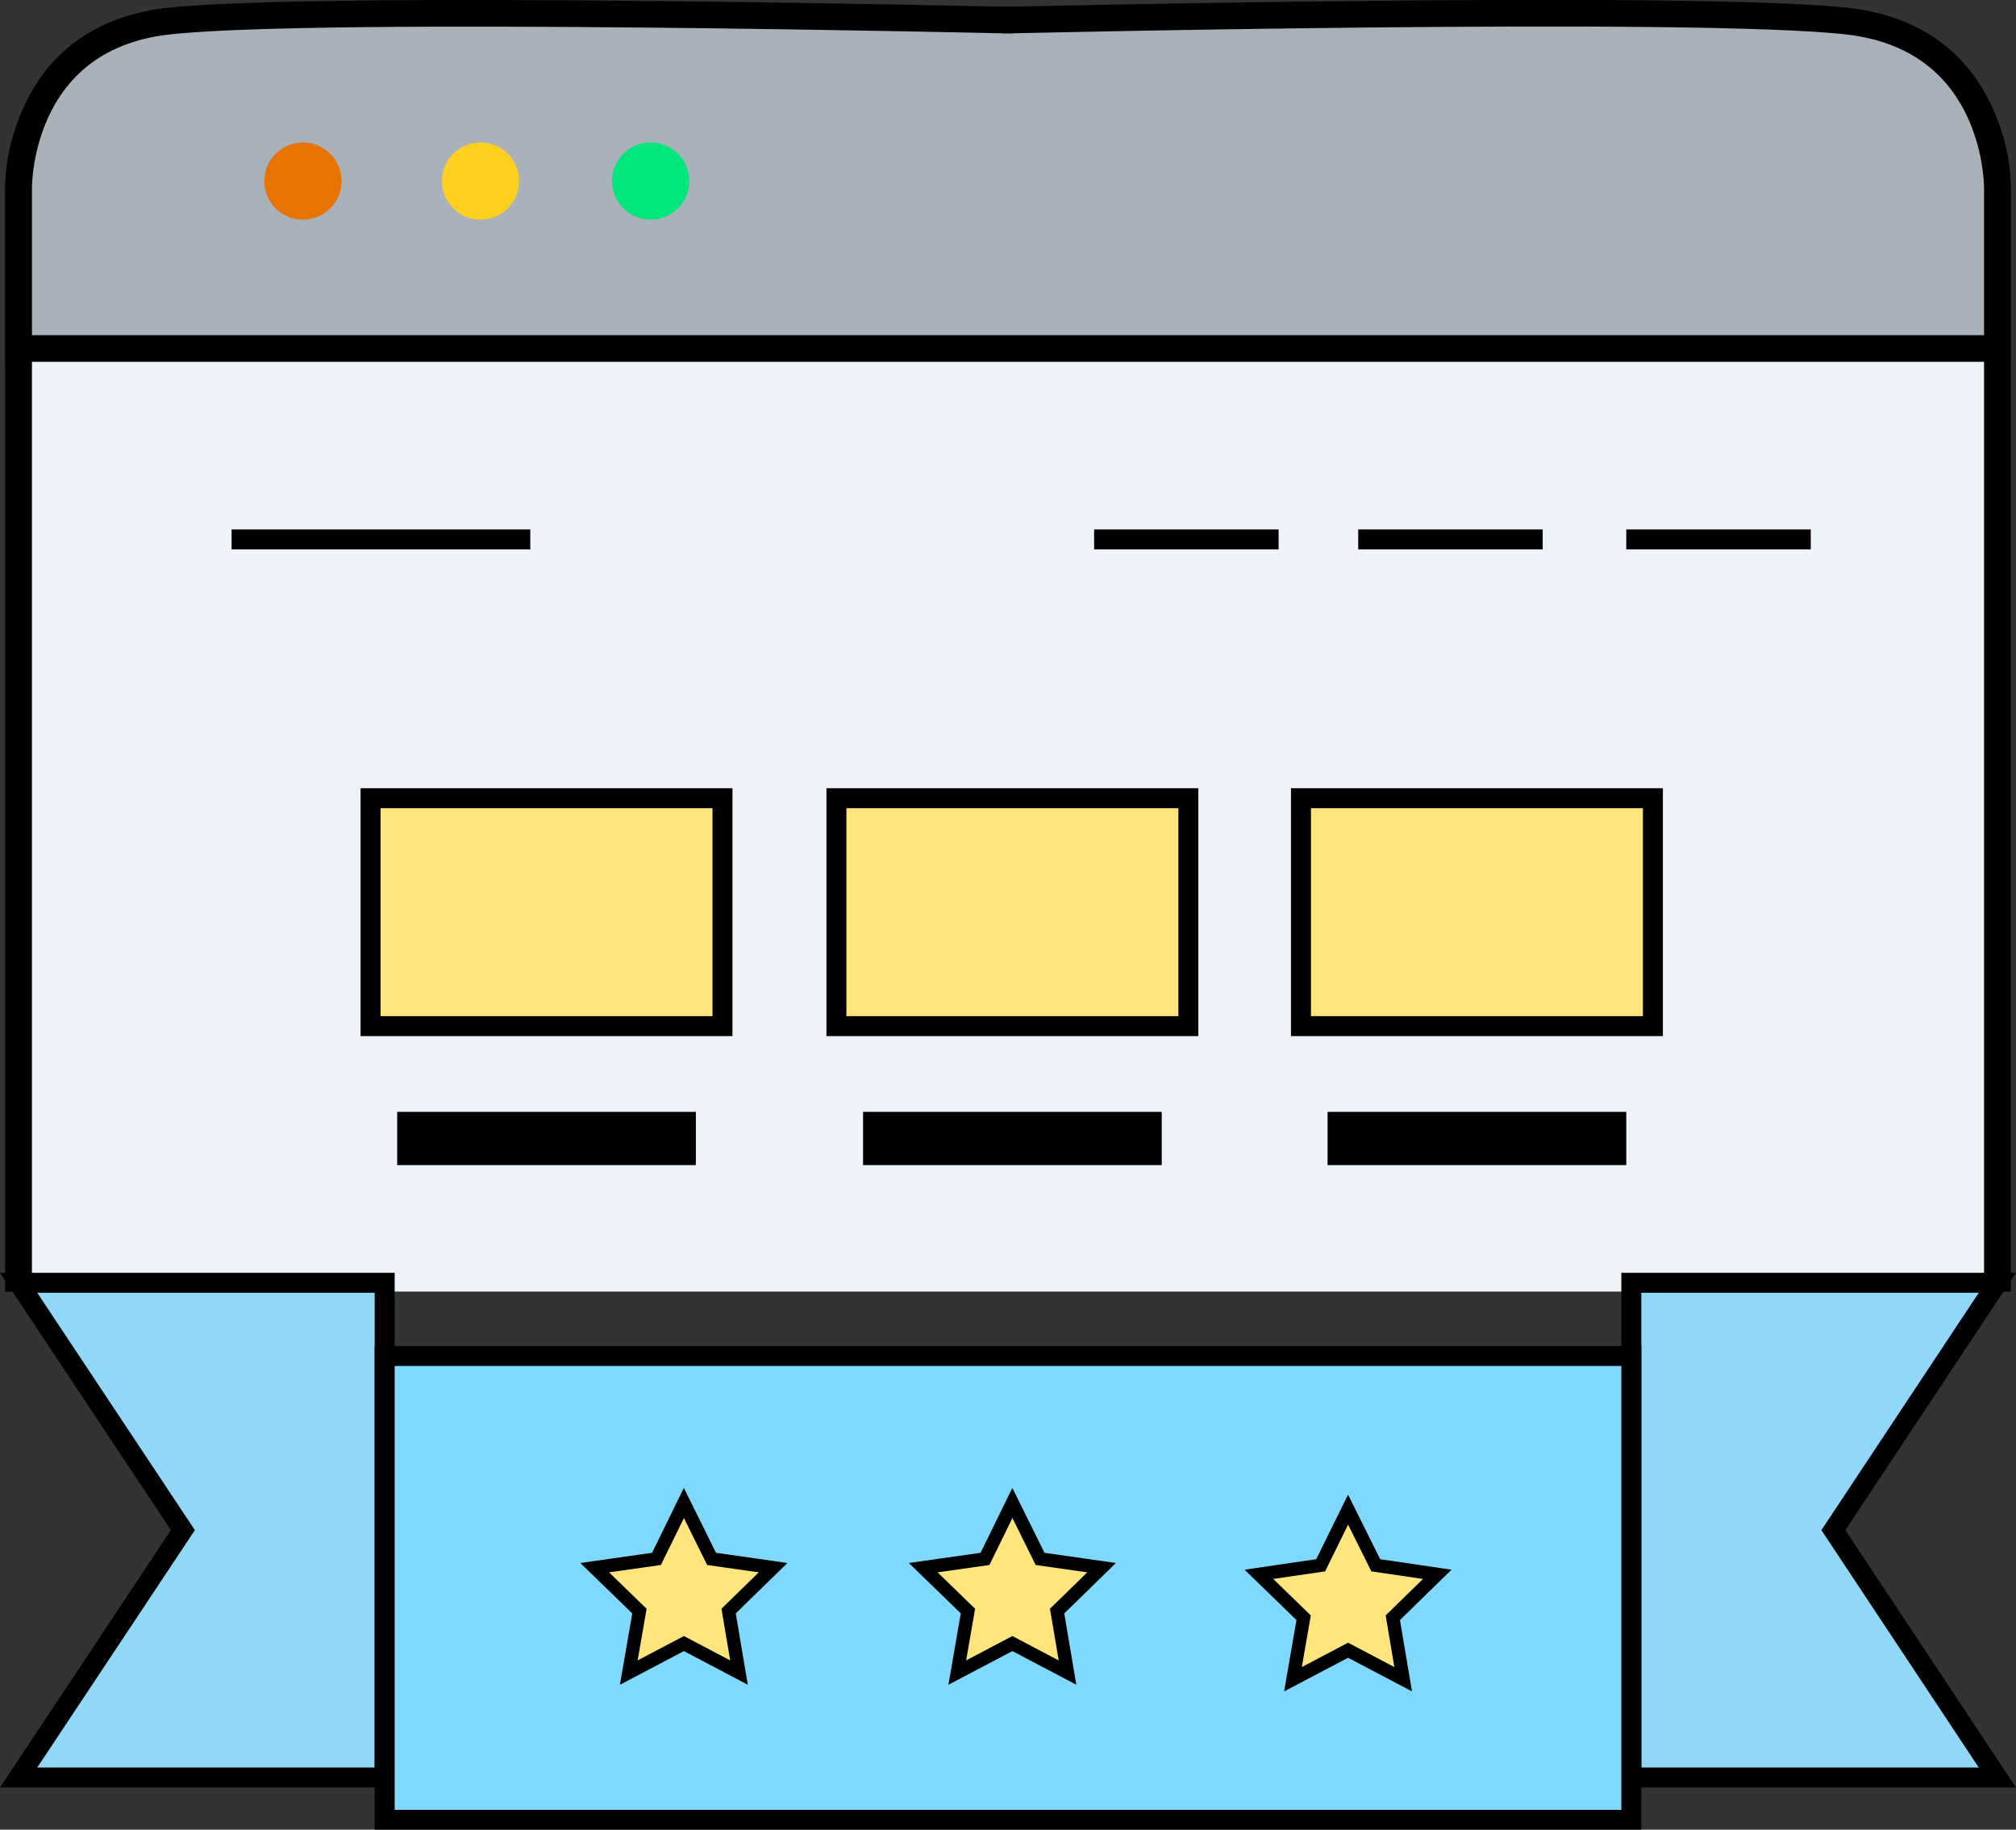
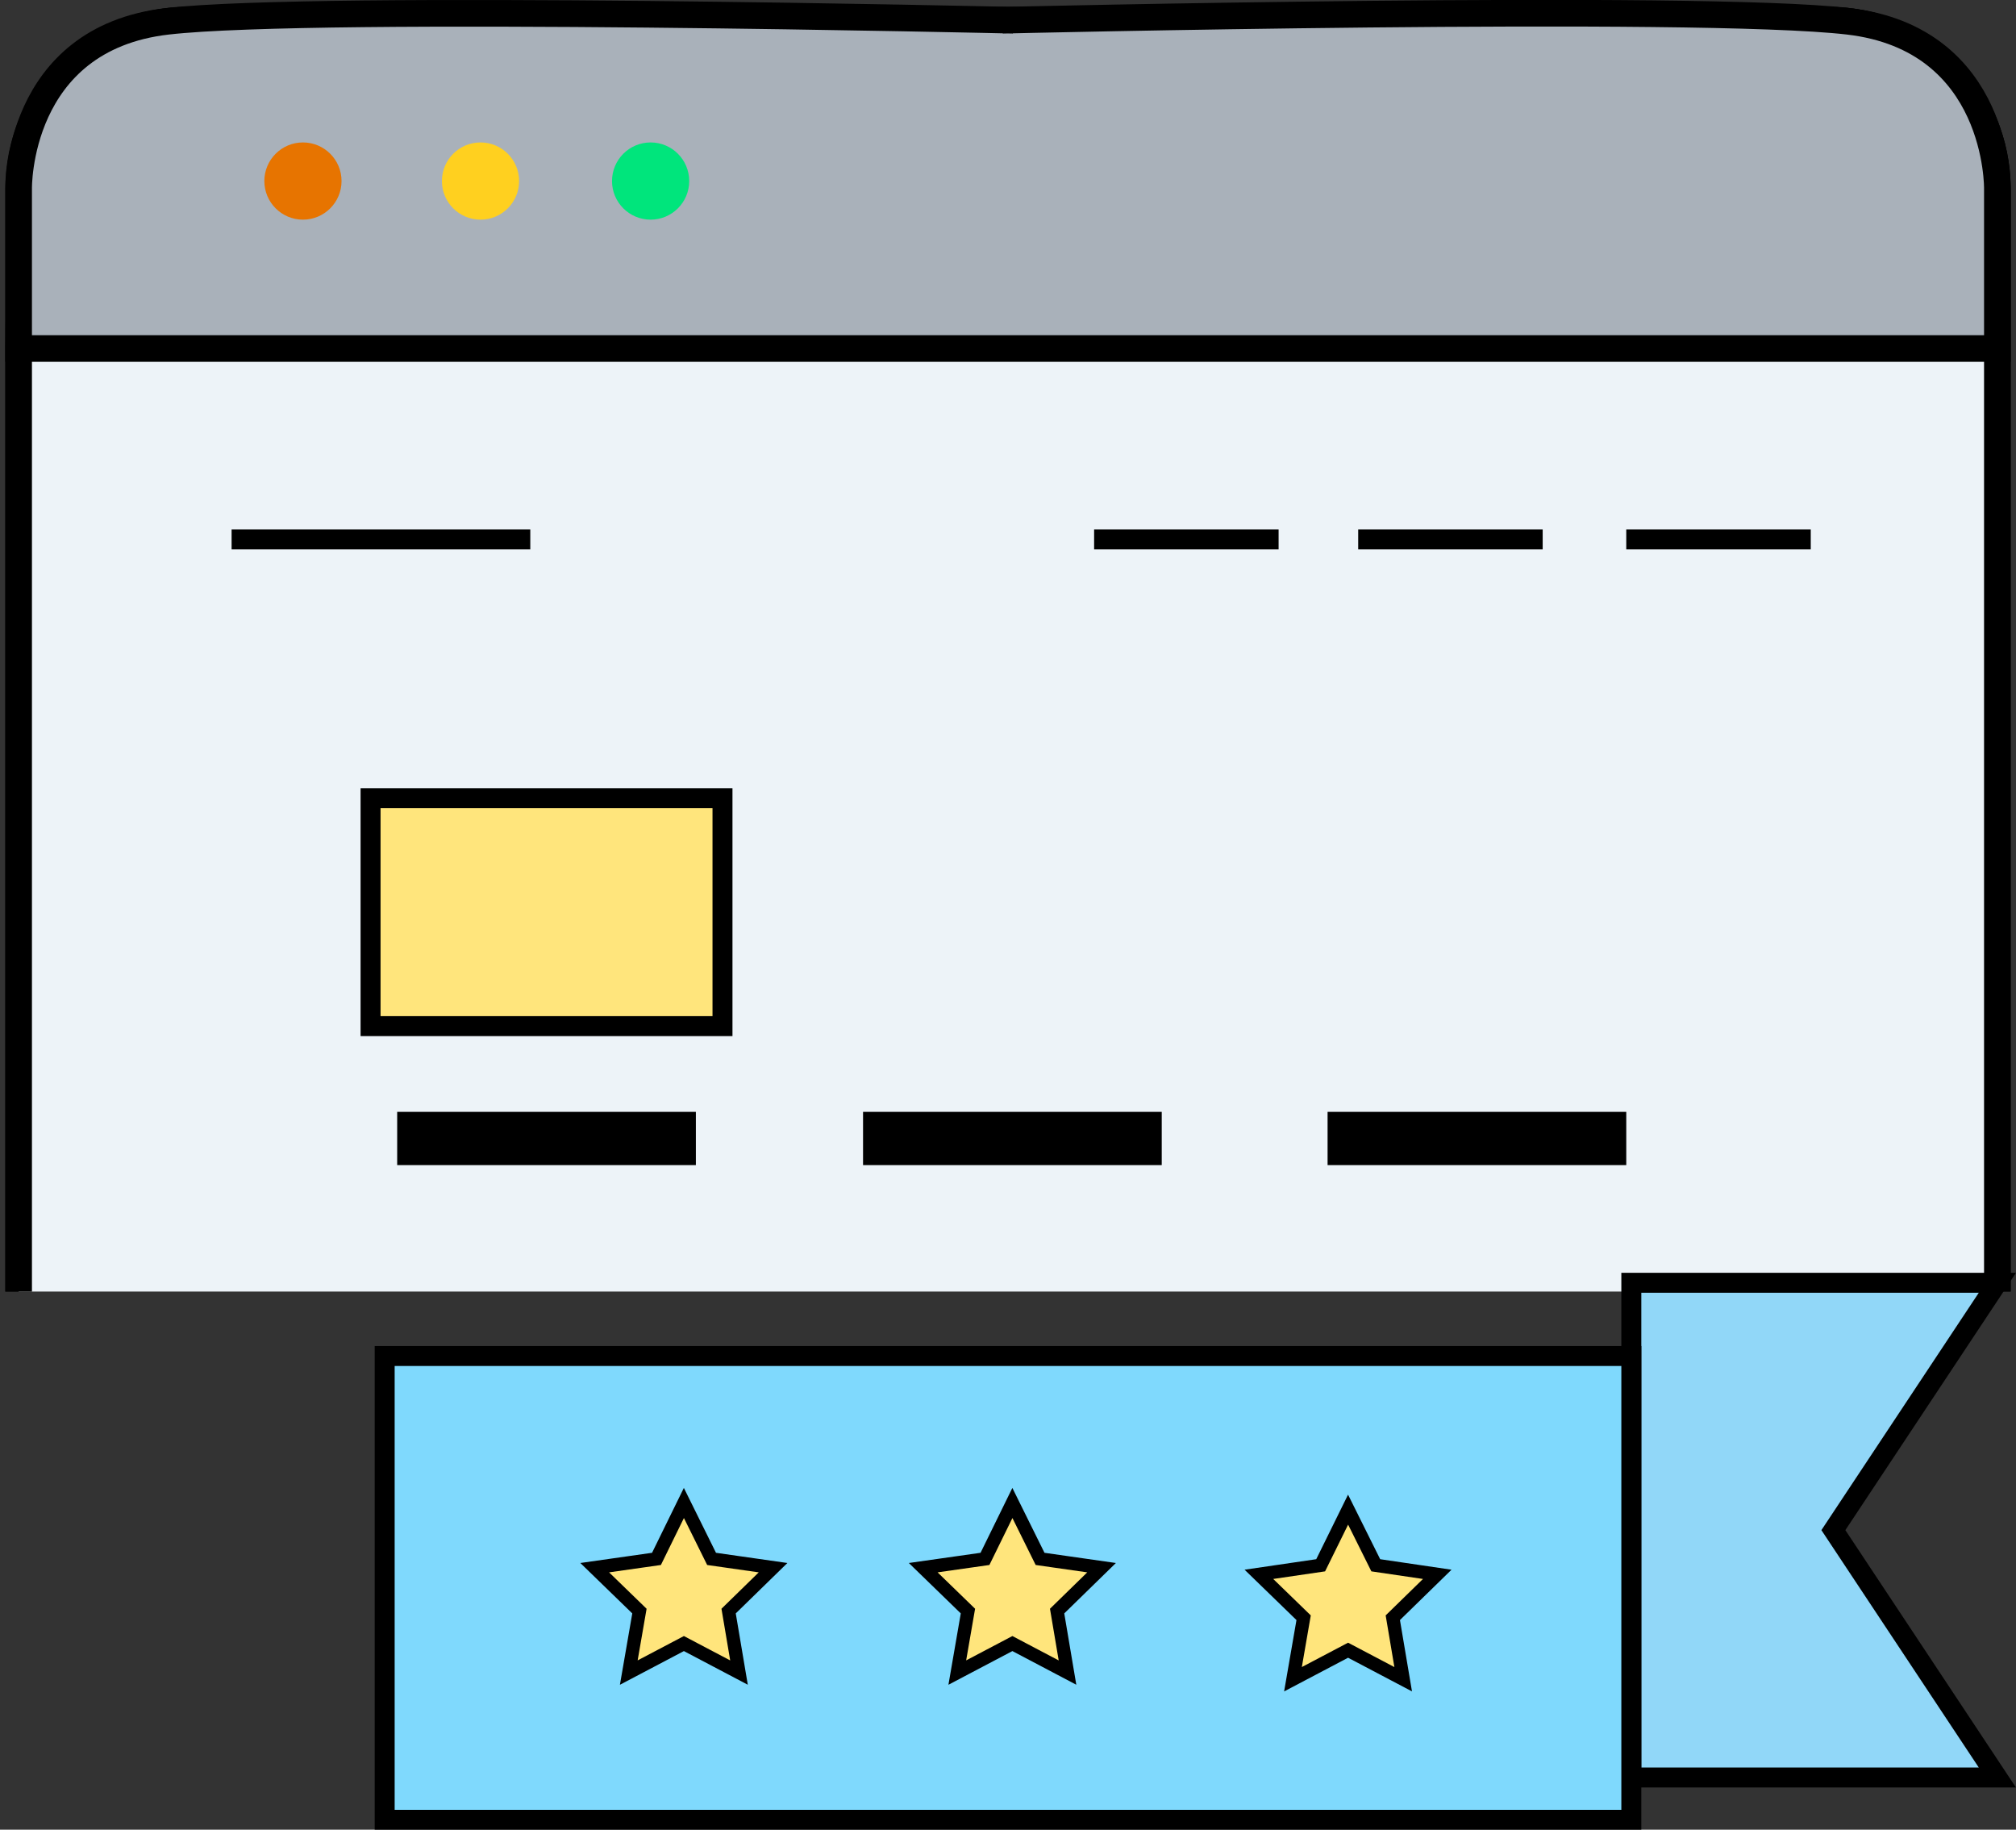
<svg xmlns="http://www.w3.org/2000/svg" id="Layer_2" data-name="Layer 2" viewBox="0 0 75.73 68.72">
  <rect x="0" y="0" width="75.73" height="68.72" fill="#333333" stroke="none" />
  <g id="Layer_1-2" data-name="Layer 1">
-     <path d="M.7,13.09v-6C.7,3.59,3.53.76,7.03.76h61.67c3.5,0,6.33,2.84,6.33,6.33v41.42" fill="none" stroke="#000" stroke-miterlimit="10" />
+     <path d="M.7,13.09C.7,3.59,3.53.76,7.03.76h61.67c3.5,0,6.33,2.84,6.33,6.33v41.42" fill="none" stroke="#000" stroke-miterlimit="10" />
    <path d="M.7,48.51V13.09" fill="none" stroke="#000" stroke-miterlimit="10" />
    <path d="M.7,48.51V7.09C.7,3.59,3.53.76,7.03.76h61.67c3.5,0,6.33,2.84,6.33,6.33v41.42" fill="#edf3f8" stroke="#000" stroke-miterlimit="10" />
    <polygon points="75.03 66.76 61.28 66.76 61.28 48.18 75.03 48.18 68.87 57.47 75.03 66.76" fill="#91d7f8" stroke="#000" stroke-miterlimit="10" stroke-width=".75" />
-     <polygon points=".7 66.76 14.45 66.76 14.45 48.18 .7 48.18 6.87 57.47 .7 66.76" fill="#91d7f8" stroke="#000" stroke-miterlimit="10" stroke-width=".75" />
    <rect x="14.45" y="50.93" width="46.83" height="17.42" fill="#7fd9fd" stroke="#000" stroke-miterlimit="10" stroke-width=".75" />
    <polygon points="25.69 56.45 26.73 58.55 29.04 58.88 27.37 60.51 27.76 62.82 25.69 61.73 23.62 62.82 24.02 60.51 22.34 58.88 24.66 58.55 25.69 56.45" fill="#ffe57c" stroke="#000" stroke-miterlimit="10" stroke-width=".5" />
    <polygon points="38.03 56.45 39.07 58.55 41.38 58.88 39.71 60.51 40.1 62.82 38.03 61.73 35.96 62.82 36.36 60.51 34.68 58.88 37 58.55 38.03 56.45" fill="#ffe57c" stroke="#000" stroke-miterlimit="10" stroke-width=".5" />
    <polygon points="50.64 56.7 51.68 58.79 53.99 59.13 52.32 60.76 52.71 63.07 50.64 61.98 48.57 63.07 48.97 60.76 47.29 59.13 49.61 58.79 50.64 56.7" fill="#ffe57c" stroke="#000" stroke-miterlimit="10" stroke-width=".5" />
    <g>
      <rect x="13.92" y="29.98" width="13.22" height="8.56" fill="#ffe57c" stroke="#000" stroke-miterlimit="10" stroke-width=".75" />
      <line x1="14.92" y1="42.76" x2="26.14" y2="42.76" fill="none" stroke="#000" stroke-miterlimit="10" stroke-width="2" />
    </g>
    <g>
-       <rect x="31.42" y="29.98" width="13.22" height="8.56" fill="#ffe57c" stroke="#000" stroke-miterlimit="10" stroke-width=".75" />
      <line x1="32.42" y1="42.76" x2="43.64" y2="42.76" fill="none" stroke="#000" stroke-miterlimit="10" stroke-width="2" />
    </g>
    <g>
-       <rect x="48.87" y="29.98" width="13.22" height="8.56" fill="#ffe57c" stroke="#000" stroke-miterlimit="10" stroke-width=".75" />
      <line x1="49.87" y1="42.76" x2="61.09" y2="42.76" fill="none" stroke="#000" stroke-miterlimit="10" stroke-width="2" />
    </g>
    <line x1="41.1" y1="20.26" x2="48.03" y2="20.26" fill="none" stroke="#000" stroke-miterlimit="10" stroke-width=".75" />
    <line x1="51.02" y1="20.26" x2="57.95" y2="20.26" fill="none" stroke="#000" stroke-miterlimit="10" stroke-width=".75" />
    <line x1="61.09" y1="20.26" x2="68.02" y2="20.26" fill="none" stroke="#000" stroke-miterlimit="10" stroke-width=".75" />
    <line x1="8.7" y1="20.26" x2="19.92" y2="20.26" fill="none" stroke="#000" stroke-miterlimit="10" stroke-width=".75" />
    <path d="M38.06.76S11.98.15,6.29.8.7,7.09.7,7.09v6s37.36,0,37.36,0h-.39s37.36,0,37.36,0v-6s.09-5.63-5.6-6.29-31.77-.04-31.77-.04" fill="#a9b1ba" stroke="#000" stroke-miterlimit="10" />
    <circle cx="24.44" cy="6.8" r="1.45" fill="#00e57c" stroke-width="0" />
    <circle cx="18.05" cy="6.8" r="1.45" fill="#ffd01f" stroke-width="0" />
    <circle cx="11.38" cy="6.8" r="1.45" fill="#e77400" stroke-width="0" />
  </g>
</svg>